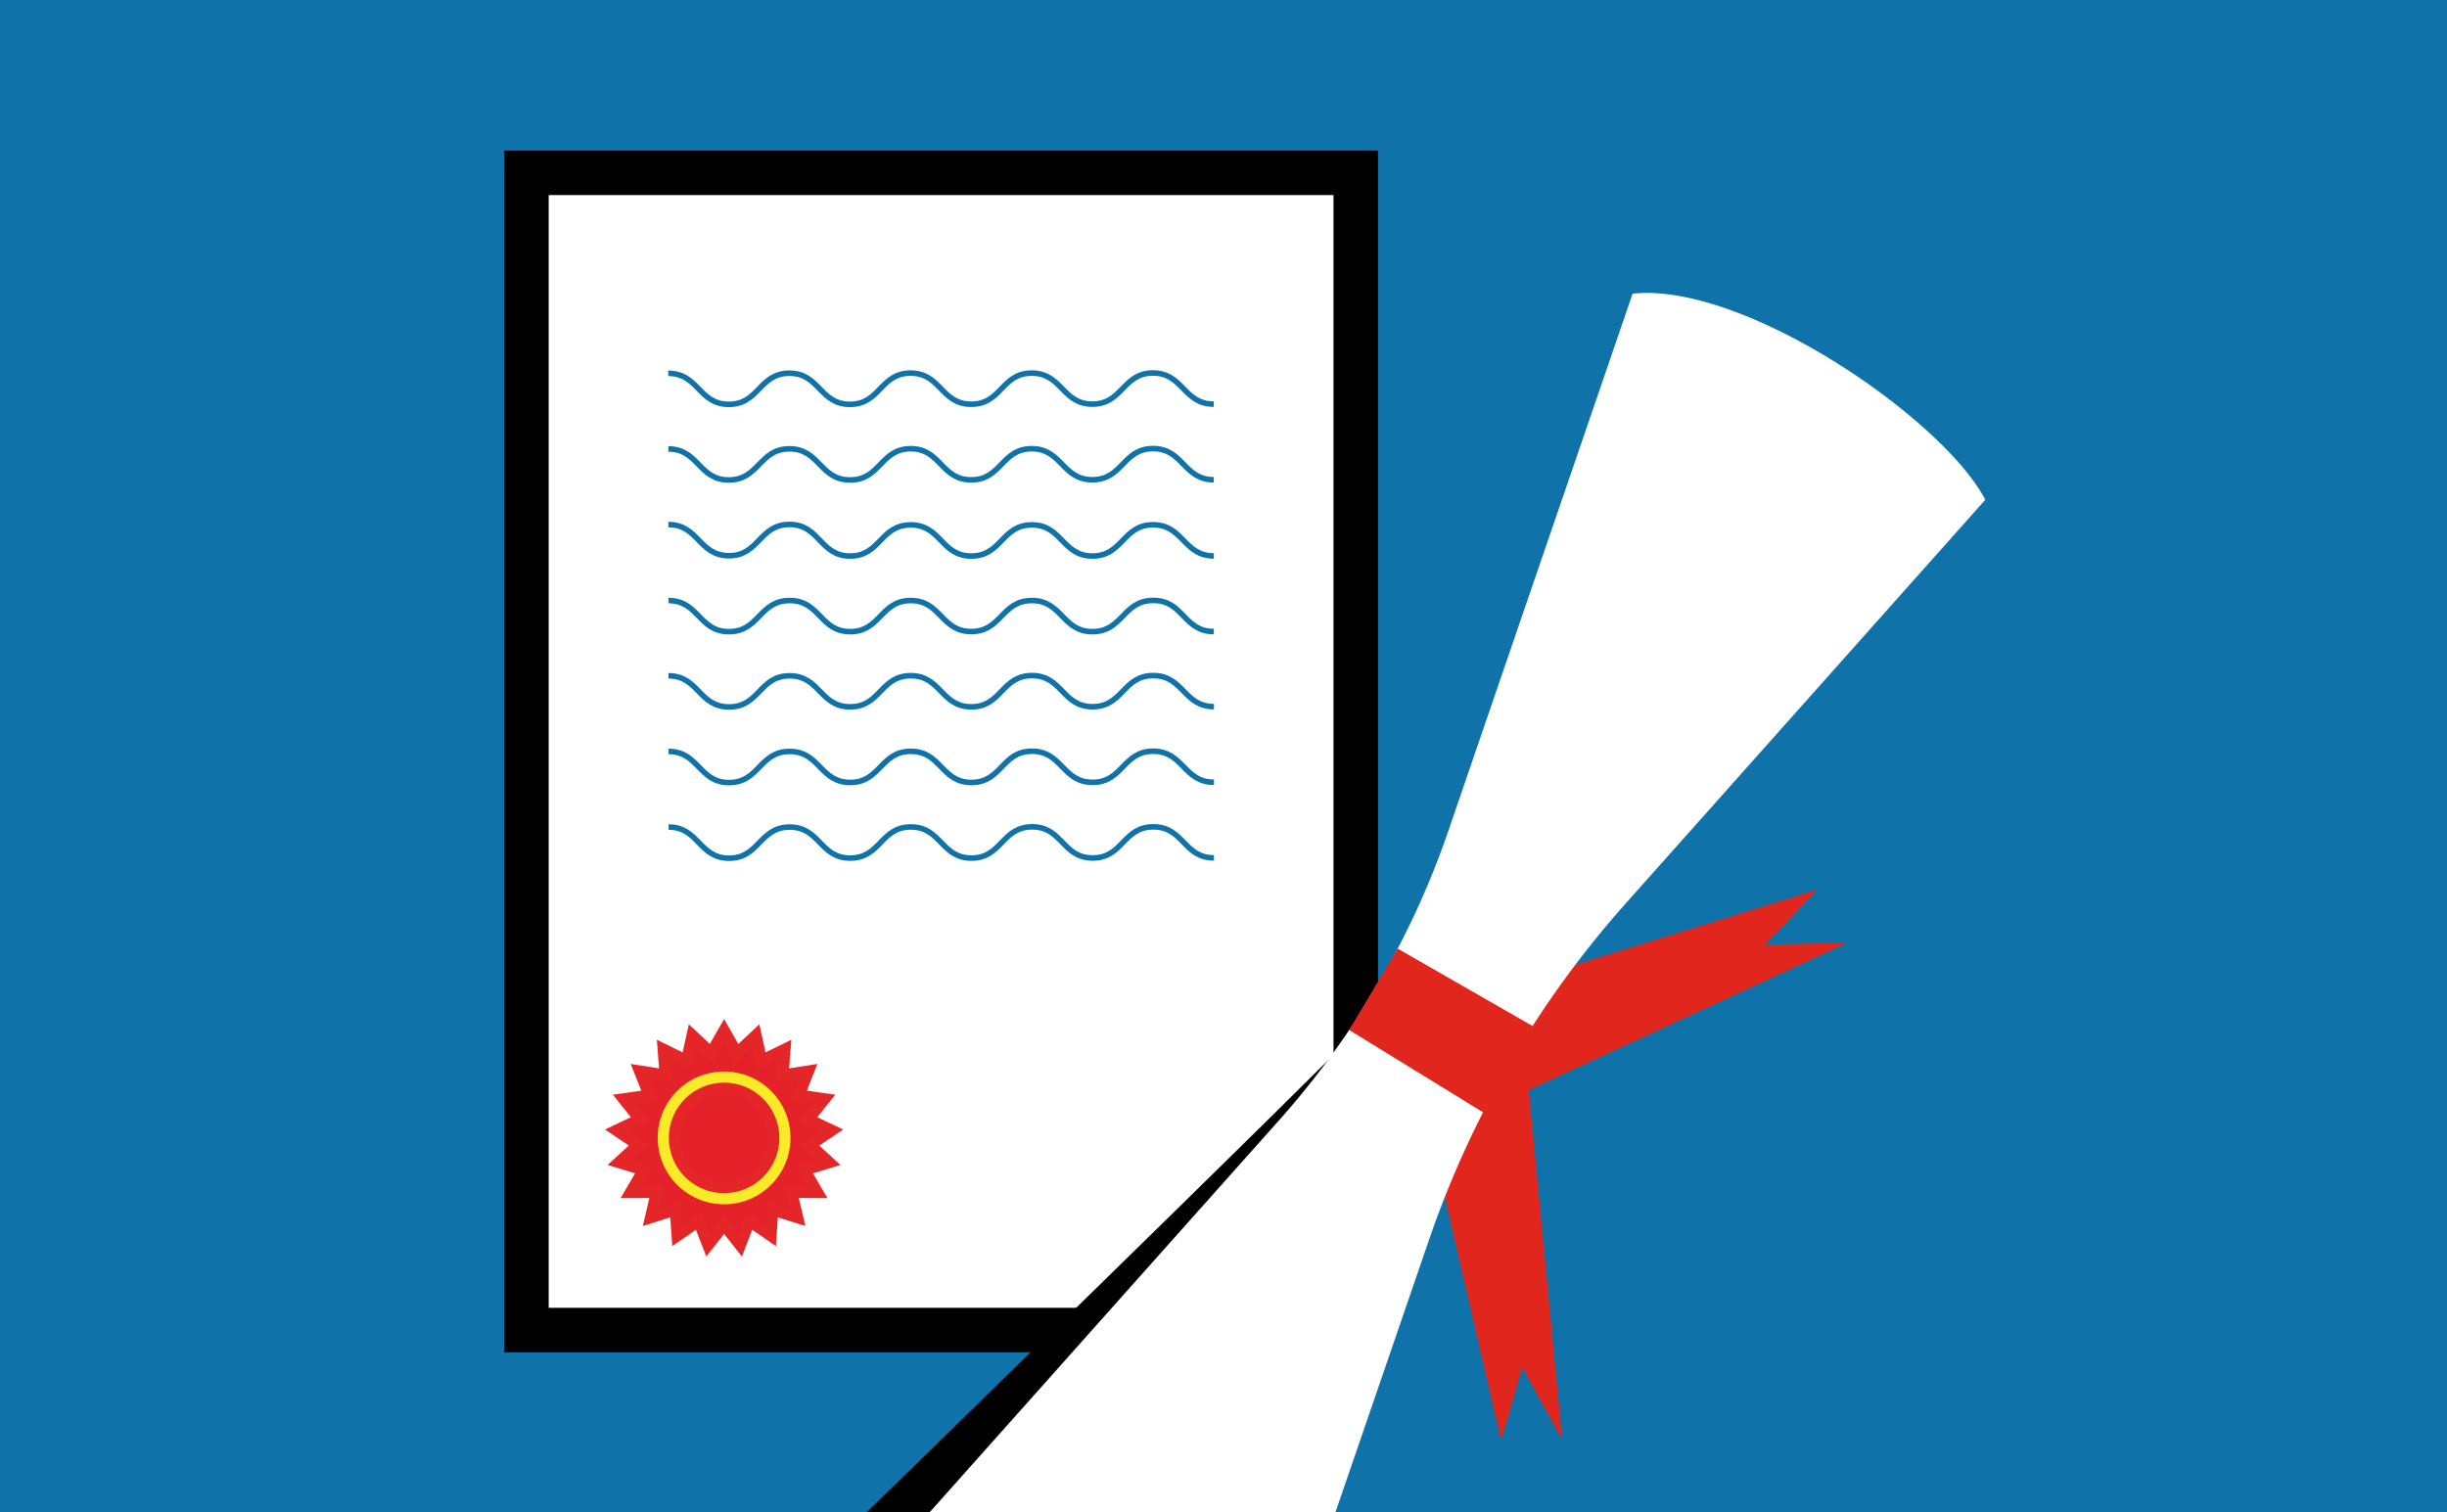
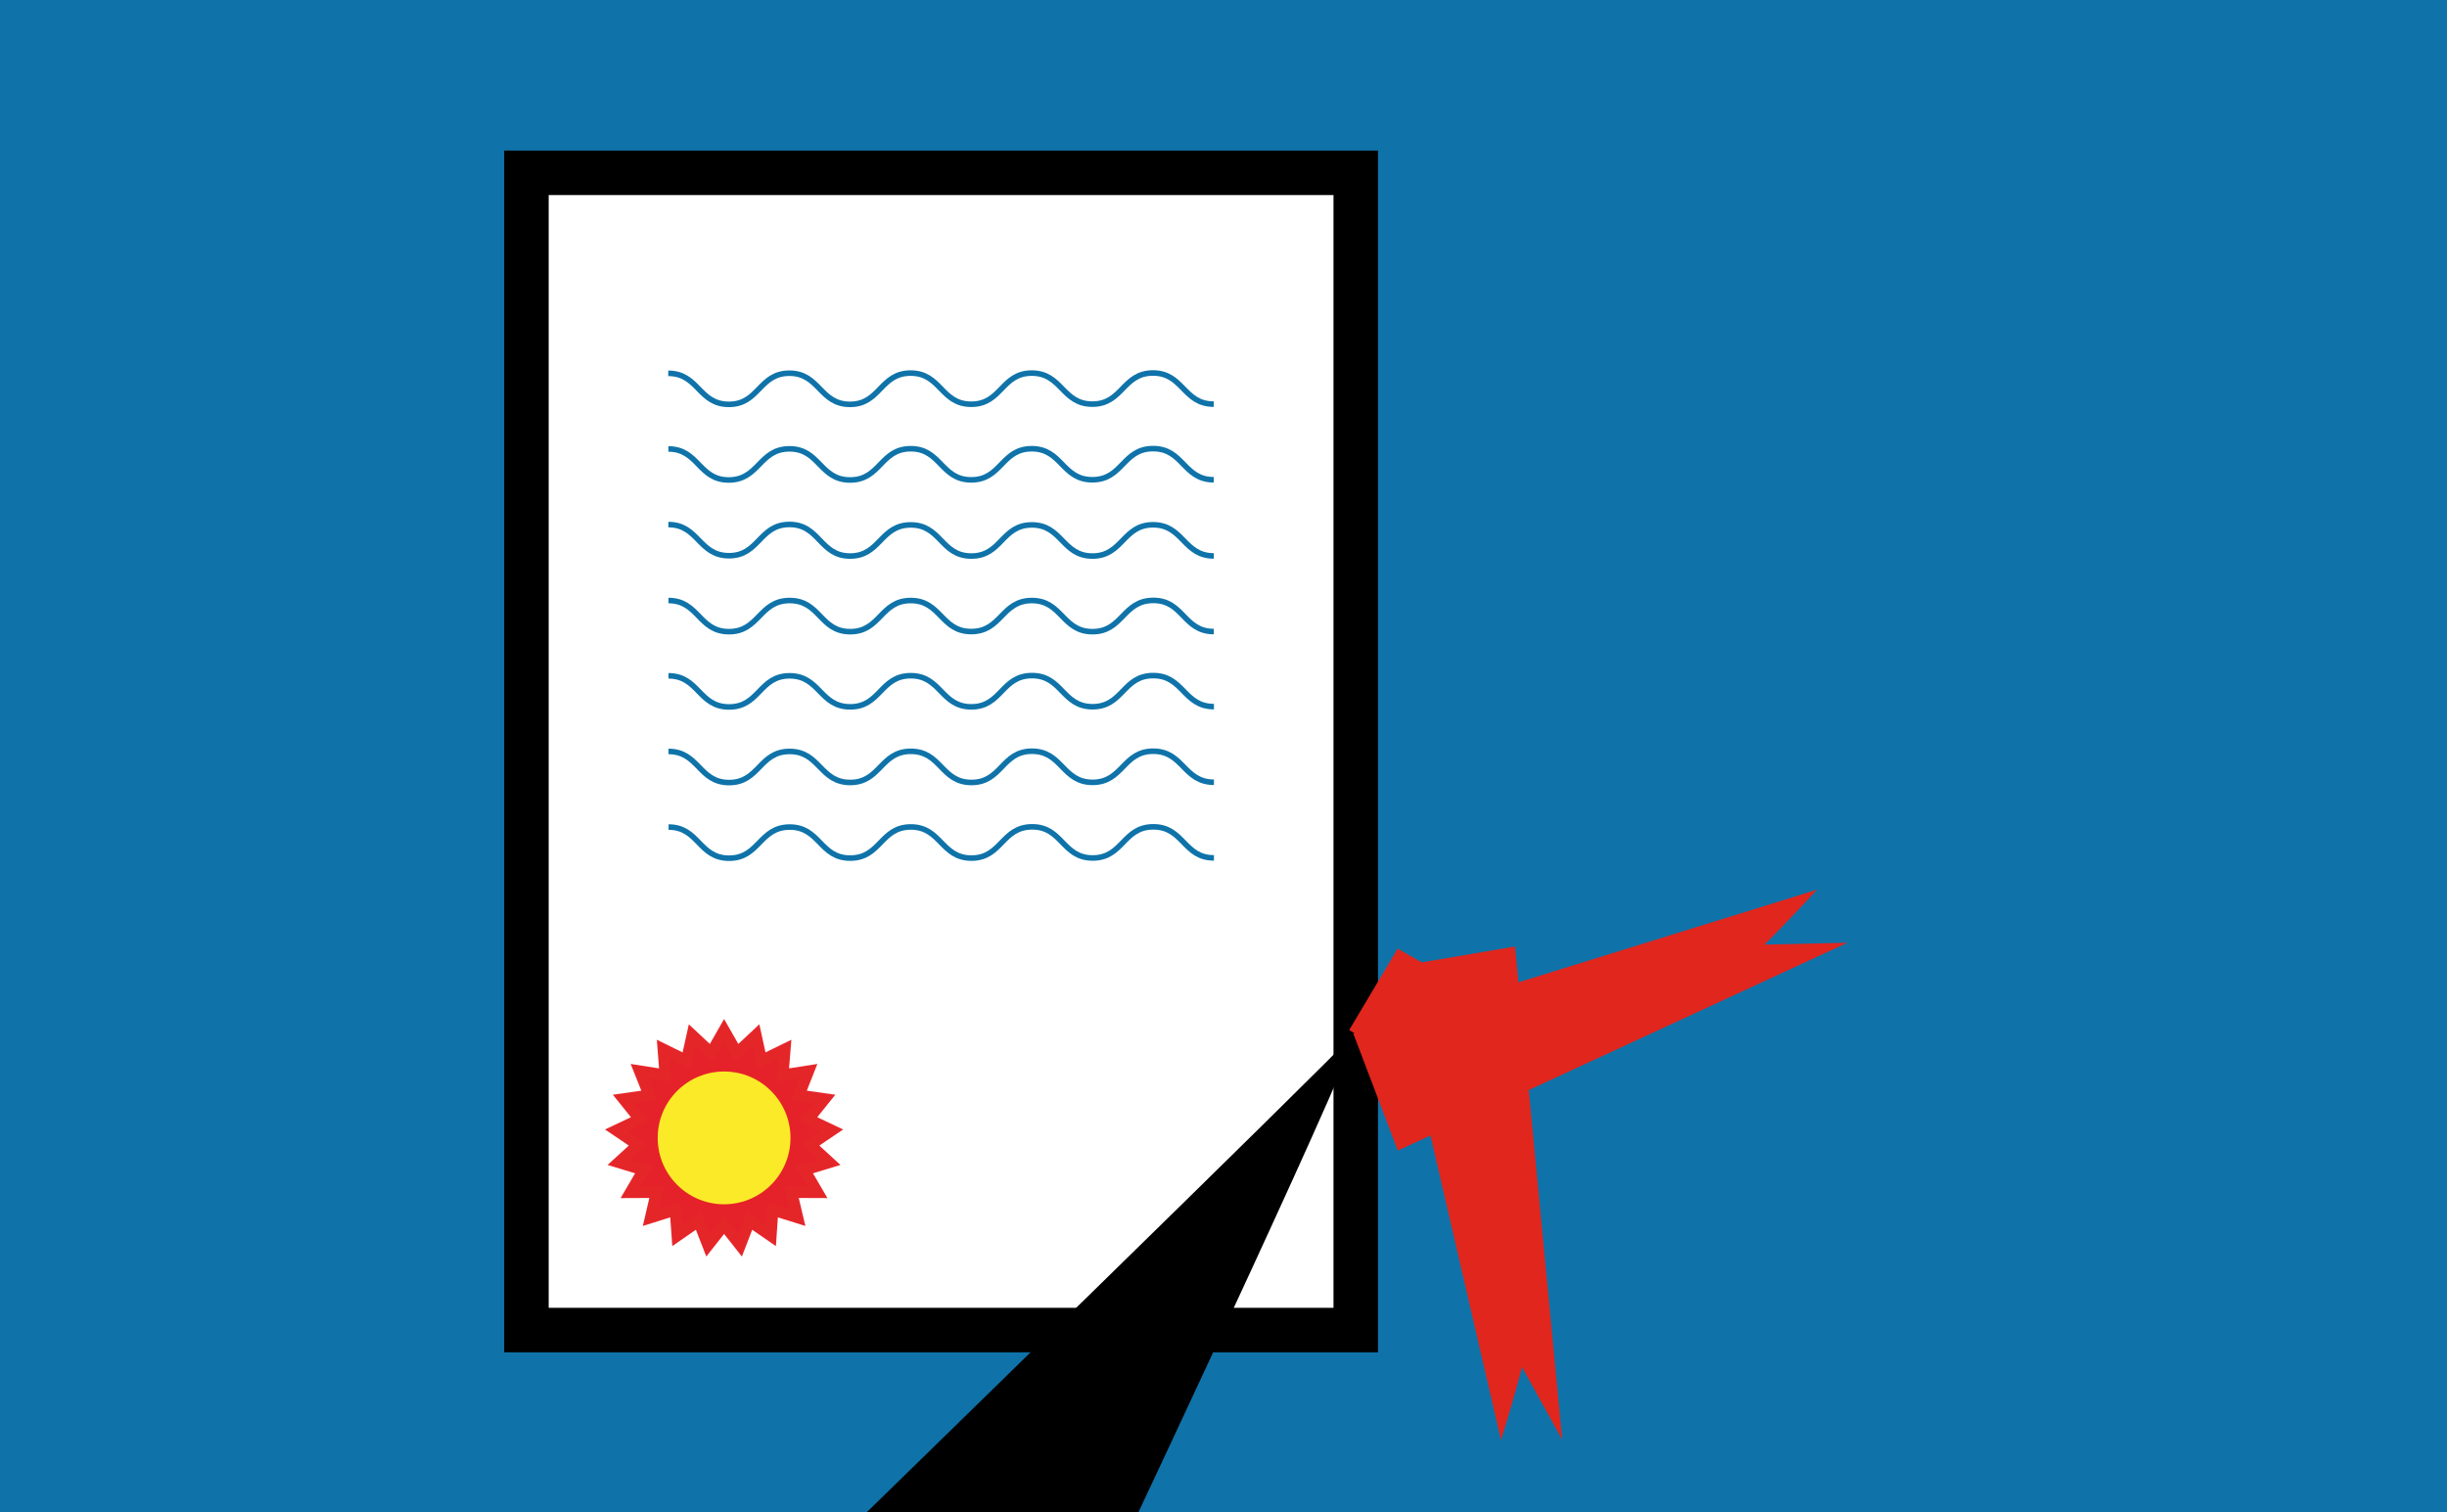
<svg xmlns="http://www.w3.org/2000/svg" id="Calque_1" data-name="Calque 1" viewBox="0 0 220 136">
  <defs>
    <style>.cls-1{fill:#0f73a9;}.cls-2,.cls-7{fill:#fff;}.cls-2{stroke:#000;stroke-width:4px;}.cls-2,.cls-3,.cls-5{stroke-miterlimit:10;}.cls-3{fill:#e52229;stroke:#e52629;}.cls-4{fill:#fbea28;}.cls-5{fill:none;stroke:#0f73a9;stroke-width:0.5px;}.cls-6{fill:#e1261d;}</style>
  </defs>
  <title>Plan de travail 165</title>
  <rect class="cls-1" width="220" height="136" />
  <rect class="cls-2" x="47.33" y="15.54" width="74.56" height="104.06" />
  <polygon class="cls-3" points="65.1 92.64 66.26 94.67 67.97 93.07 68.47 95.36 70.58 94.33 70.39 96.66 72.7 96.3 71.84 98.48 74.16 98.81 72.69 100.64 74.8 101.64 72.86 102.95 74.58 104.53 72.34 105.21 73.52 107.23 71.18 107.22 71.72 109.5 69.48 108.8 69.32 111.14 67.39 109.81 66.55 111.99 65.1 110.15 63.65 111.99 62.8 109.81 60.88 111.14 60.71 108.8 58.48 109.5 59.01 107.22 56.67 107.23 57.85 105.21 55.61 104.53 57.34 102.95 55.4 101.64 57.51 100.64 56.04 98.81 58.36 98.48 57.49 96.3 59.8 96.66 59.62 94.33 61.72 95.36 62.23 93.07 63.94 94.67 65.1 92.64" />
  <circle class="cls-4" cx="65.1" cy="102.32" r="5.97" />
-   <circle class="cls-3" cx="65.1" cy="102.32" r="4.47" />
  <path class="cls-5" d="M60.08,33.57c2.73,0,2.73,2.79,5.45,2.79s2.72-2.8,5.44-2.8,2.73,2.8,5.45,2.8,2.72-2.81,5.45-2.81,2.72,2.8,5.45,2.8,2.72-2.8,5.44-2.8,2.73,2.79,5.45,2.79,2.73-2.8,5.45-2.8,2.73,2.8,5.46,2.8" />
  <path class="cls-5" d="M60.09,40.37c2.72,0,2.72,2.8,5.44,2.79s2.73-2.8,5.45-2.8,2.72,2.8,5.45,2.8,2.72-2.8,5.44-2.81,2.73,2.8,5.45,2.8,2.72-2.8,5.44-2.8,2.73,2.8,5.46,2.79,2.72-2.8,5.45-2.8,2.73,2.8,5.45,2.8" />
  <path class="cls-5" d="M60.09,47.17c2.72,0,2.73,2.8,5.45,2.8s2.72-2.81,5.44-2.81S73.71,50,76.43,50s2.72-2.8,5.45-2.8S84.6,50,87.33,50s2.72-2.8,5.44-2.8S95.5,50,98.22,50s2.73-2.81,5.45-2.81,2.73,2.8,5.46,2.8" />
  <path class="cls-5" d="M60.1,54c2.72,0,2.72,2.8,5.44,2.8S68.26,54,71,54s2.72,2.8,5.44,2.8S79.16,54,81.88,54s2.73,2.8,5.45,2.79S90.05,54,92.77,54s2.73,2.8,5.45,2.8,2.73-2.8,5.46-2.81,2.72,2.8,5.45,2.8" />
  <path class="cls-5" d="M60.1,60.77c2.72,0,2.72,2.8,5.45,2.8s2.72-2.8,5.44-2.8,2.73,2.79,5.45,2.79,2.72-2.8,5.44-2.8,2.73,2.8,5.45,2.8,2.72-2.81,5.45-2.81,2.72,2.8,5.45,2.8,2.72-2.8,5.45-2.8,2.73,2.79,5.46,2.79" />
  <path class="cls-5" d="M60.1,67.57c2.73,0,2.73,2.8,5.45,2.8s2.72-2.8,5.44-2.8,2.73,2.79,5.45,2.79,2.72-2.8,5.45-2.8,2.72,2.8,5.45,2.8,2.72-2.81,5.44-2.81,2.73,2.8,5.45,2.8,2.73-2.8,5.45-2.8,2.73,2.79,5.46,2.79" />
  <path class="cls-5" d="M60.11,74.37c2.72,0,2.72,2.8,5.44,2.8s2.73-2.8,5.45-2.8,2.72,2.8,5.45,2.79,2.72-2.8,5.44-2.8,2.73,2.8,5.45,2.8,2.72-2.8,5.45-2.81,2.72,2.8,5.45,2.8,2.72-2.8,5.45-2.8,2.73,2.8,5.45,2.79" />
  <path d="M76.88,137s42.85-41.75,44.81-44S102,136.73,102,136.73Z" />
  <path class="cls-6" d="M136.21,85.11,125.11,87l9.84,42.5s1.14-3.67,1.89-6.57l3.61,6.53Z" />
  <path class="cls-6" d="M125.67,103.46l-4-10.52L163.36,80s-2.59,2.83-4.72,4.94l7.46-.17Z" />
-   <path class="cls-7" d="M120,136.17l-36.86.31L115,100.73a76.33,76.33,0,0,0,15.21-26l16.57-48.32c10-1.08,27.91,11.23,31.71,18.53l-32.33,36.3a88.81,88.81,0,0,0-17.67,30.21Z" />
  <polygon class="cls-6" points="133.97 100.41 121.3 92.62 125.66 85.3 138.43 92.63 133.97 100.41" />
</svg>